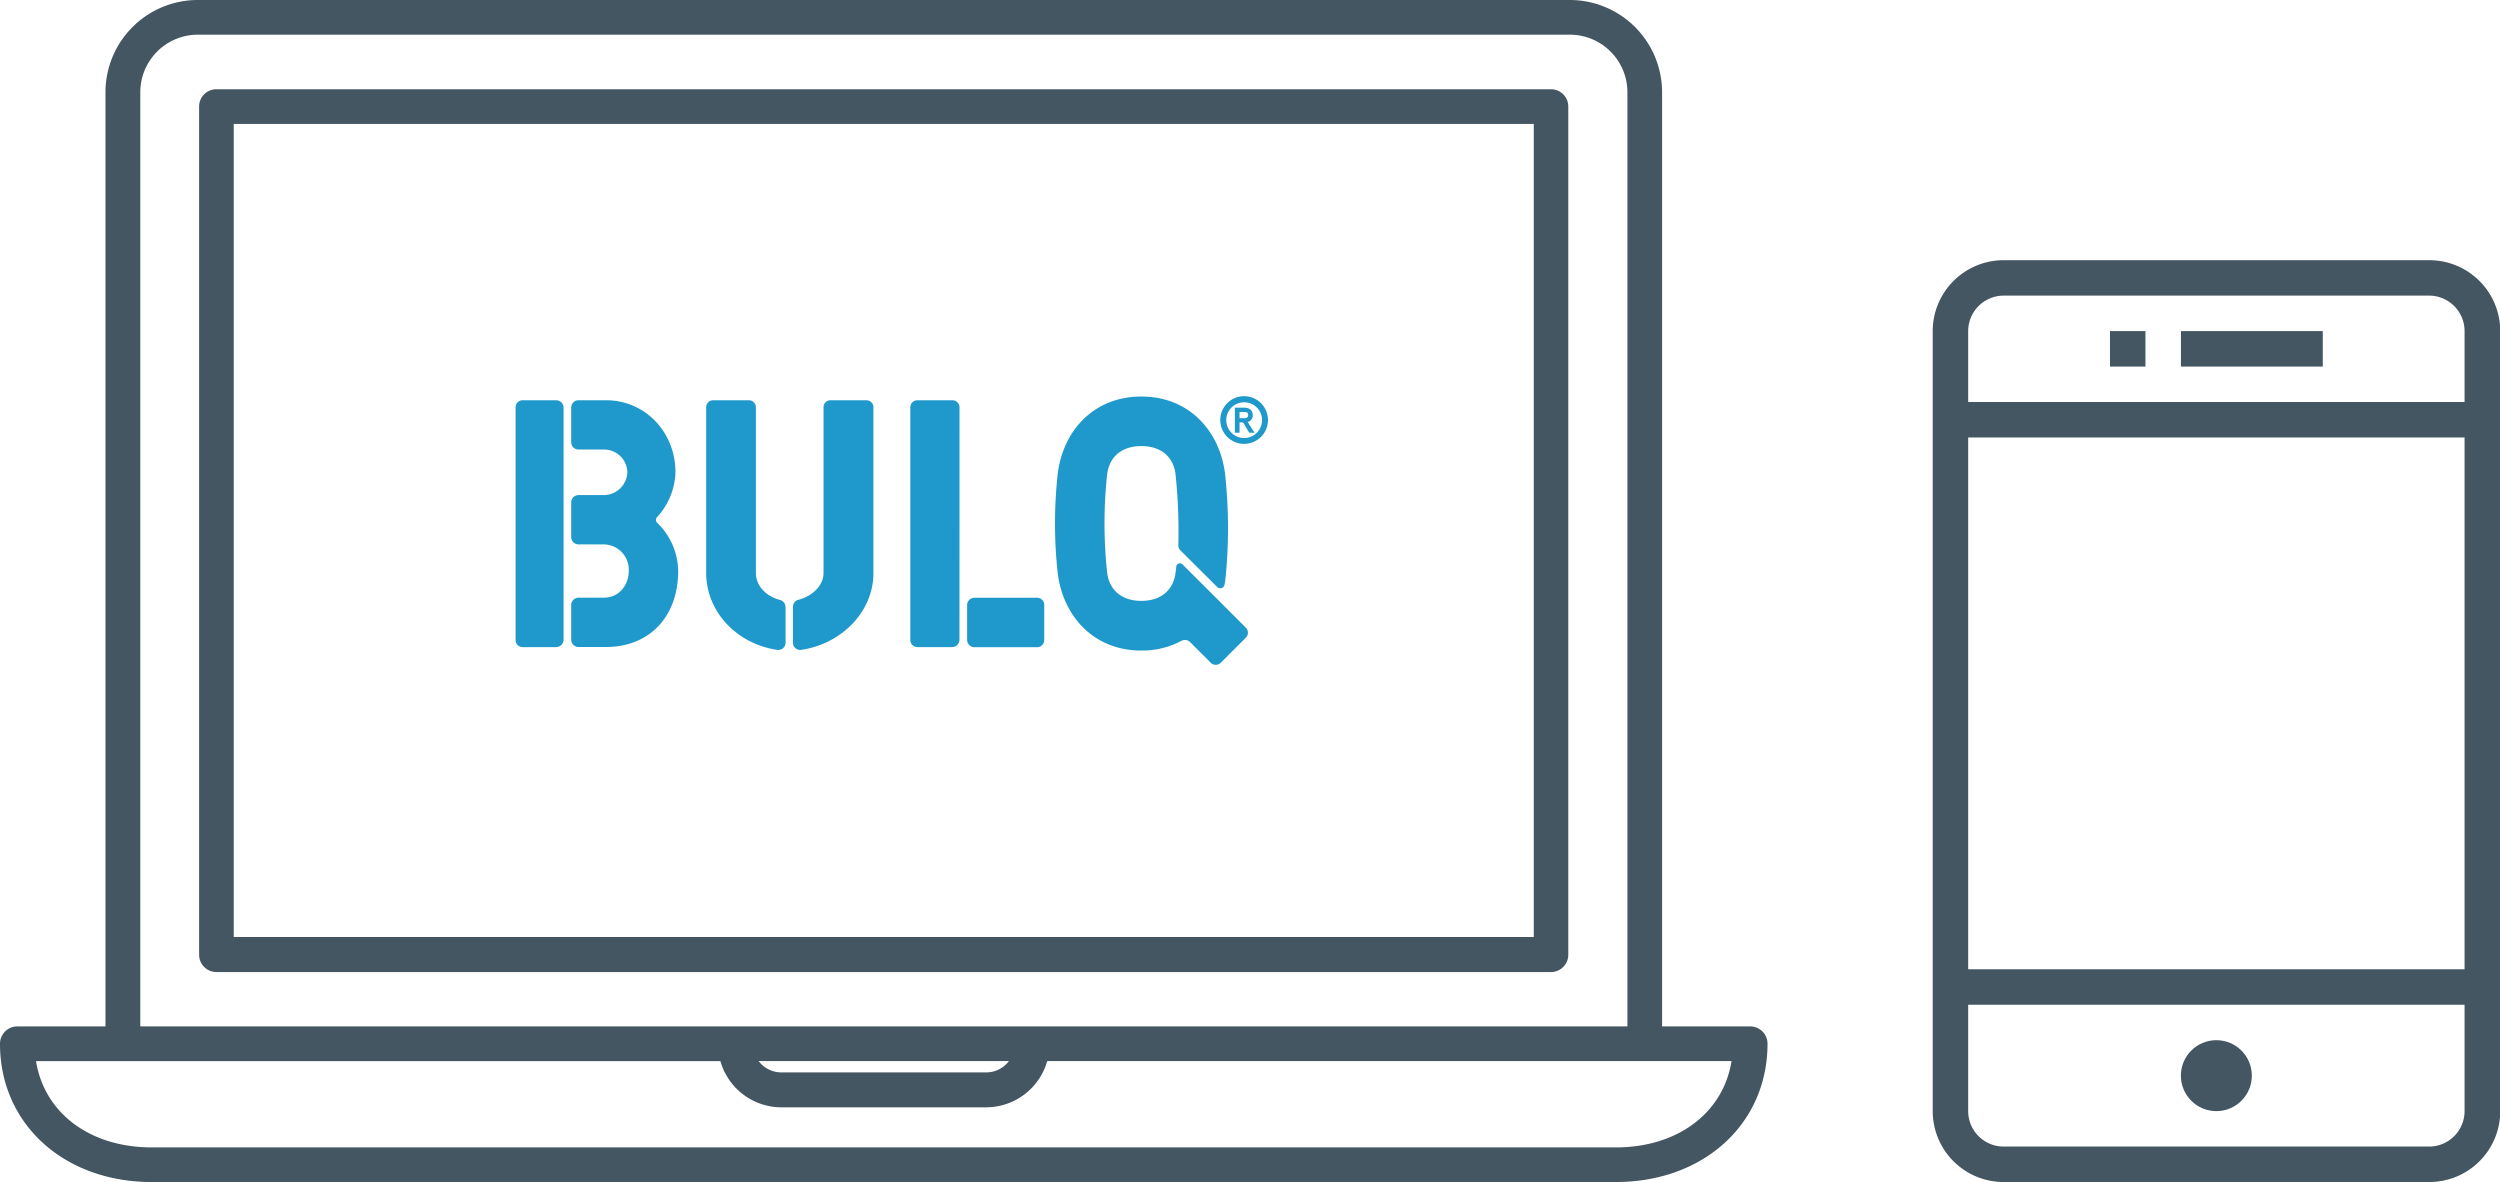
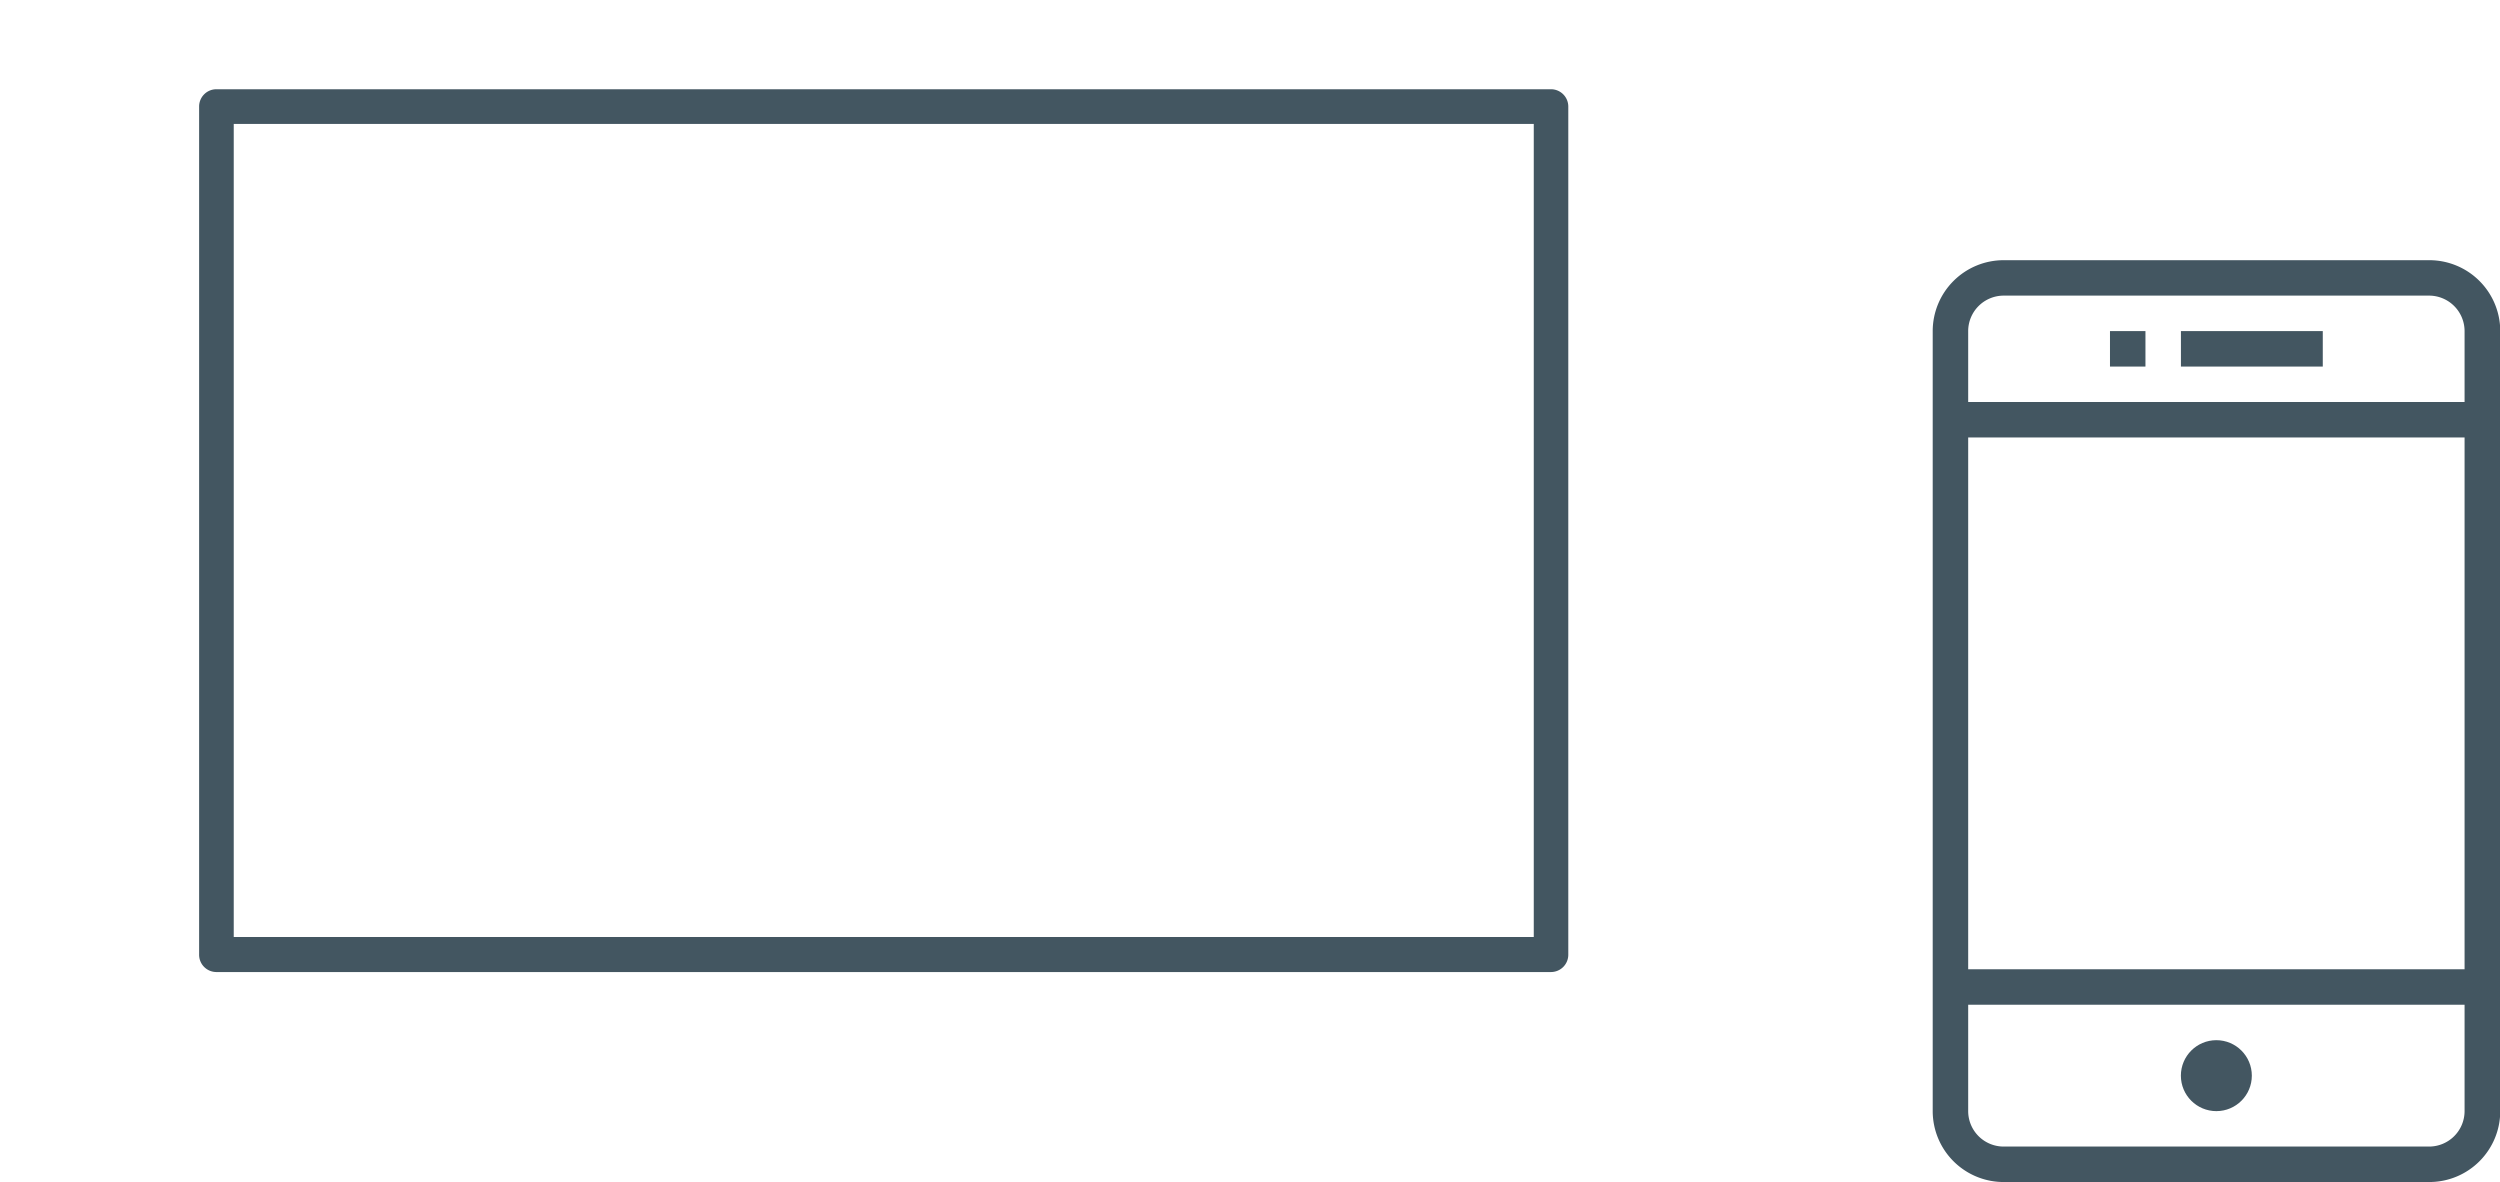
<svg xmlns="http://www.w3.org/2000/svg" id="Layer_1" data-name="Layer 1" viewBox="0 0 498.95 235.91">
  <defs>
    <style>
            .cls-1{fill:#435661}.cls-2{fill:#1f99cb}
        </style>
  </defs>
-   <path class="cls-1" d="M349.31 204.85h-17.59V18.41A18.43 18.43 0 0 0 313.31 0H39.46a18.43 18.43 0 0 0-18.41 18.41v186.44H3.46A3.46 3.46 0 0 0 0 208.31c0 16 12.74 27.6 30.3 27.6h292.17c17.55 0 30.29-11.61 30.29-27.6a3.45 3.45 0 0 0-3.45-3.46zM28 18.41A11.5 11.5 0 0 1 39.46 6.92h273.85a11.5 11.5 0 0 1 11.49 11.49v186.44H28zm173.36 193.36a5.68 5.68 0 0 1-4.53 2.26h-40.89a5.69 5.69 0 0 1-4.53-2.26zM322.47 229H30.3c-12.43 0-21.46-6.92-23.11-17.22h136.59a12.67 12.67 0 0 0 12.16 9.22h40.89a12.69 12.69 0 0 0 12.17-9.23h136.58c-1.65 10.3-10.69 17.23-23.11 17.23z" />
  <path class="cls-1" d="M313 190.5V21.27a3.46 3.46 0 0 0-3.46-3.46H43.2a3.45 3.45 0 0 0-3.46 3.46V190.5a3.45 3.45 0 0 0 3.46 3.5h266.37a3.46 3.46 0 0 0 3.43-3.5zm-6.89-3.5H46.65V24.73h259.46V187zM399.89 235.91h84.91a14.16 14.16 0 0 0 14.2-14.15V66.08a14.16 14.16 0 0 0-14.2-14.15h-84.91a14.16 14.16 0 0 0-14.16 14.15v155.68a14.16 14.16 0 0 0 14.16 14.15zm-7.08-169.83a7.09 7.09 0 0 1 7.08-7.08h84.91a7.09 7.09 0 0 1 7.08 7.08v14.15h-99.07zm0 21.23h99.07v106.14h-99.07zm0 113.22h99.07v21.23a7.08 7.08 0 0 1-7.08 7.07h-84.91a7.08 7.08 0 0 1-7.08-7.07z" />
  <circle class="cls-1" cx="442.34" cy="214.68" r="7.08" />
  <path class="cls-1" d="M421.11 66.08h7.08v7.08h-7.08zM435.27 66.08h28.31v7.08h-28.31z" />
-   <path class="cls-2" d="M131.22 104.38a.79.79 0 0 1 0-1.26 13.82 13.82 0 0 0 3.59-8.88c0-7.94-6-14.36-13.87-14.36h-5.45a1.46 1.46 0 0 0-1.49 1.46v6.92a1.46 1.46 0 0 0 1.47 1.46h5.09a4.65 4.65 0 0 1 4.65 4.5 4.73 4.73 0 0 1-4.65 4.59h-5.09a1.46 1.46 0 0 0-1.47 1.46v6.92a1.46 1.46 0 0 0 1.47 1.46h5.09a5.06 5.06 0 0 1 4.93 5.28c0 2.81-1.9 5.35-4.93 5.35h-5.09a1.47 1.47 0 0 0-1.47 1.47v6.91a1.47 1.47 0 0 0 1.47 1.47h5.45c8.66 0 14.43-6 14.43-15.2a13.57 13.57 0 0 0-4.15-9.55M111 79.88h-6.7a1.4 1.4 0 0 0-1.4 1.4v46.46a1.41 1.41 0 0 0 1.4 1.41h6.7a1.5 1.5 0 0 0 1.48-1.49v-46.3a1.48 1.48 0 0 0-1.48-1.48M172.88 79.88h-7.12a1.4 1.4 0 0 0-1.4 1.4v33.08c0 2.47-2.19 4.61-5 5.34a1.48 1.48 0 0 0-1.11 1.42v7.14a1.46 1.46 0 0 0 1.7 1.44c8.17-1.26 14.37-7.71 14.37-15.34V81.28a1.4 1.4 0 0 0-1.4-1.4M156.77 121.16a1.46 1.46 0 0 0-1.09-1.42c-2.82-.73-4.82-2.87-4.82-5.38V81.28a1.4 1.4 0 0 0-1.4-1.4h-7.12a1.4 1.4 0 0 0-1.4 1.4v33.08c0 7.67 6.05 14.13 14.15 15.34a1.47 1.47 0 0 0 1.7-1.46v-7.08zM207 119.3h-12.52a1.46 1.46 0 0 0-1.46 1.47v6.93a1.46 1.46 0 0 0 1.46 1.47H207a1.42 1.42 0 0 0 1.41-1.41v-7a1.43 1.43 0 0 0-1.41-1.46M191.5 81.24a1.42 1.42 0 0 0-1.41-1.36h-7a1.41 1.41 0 0 0-1.41 1.4v46.46a1.42 1.42 0 0 0 1.41 1.41H190a1.49 1.49 0 0 0 1.49-1.49zM243.1 119.72l-7.1-7.08a.74.74 0 0 0-1.25.46c0 .41-.08.81-.14 1.2-.35 3.09-2.53 5.62-6.82 5.62s-6.46-2.53-6.82-5.62a91 91 0 0 1 0-19.66c.36-3.08 2.53-5.61 6.82-5.61s6.47 2.53 6.82 5.61a108.53 108.53 0 0 1 .56 14.11 1.45 1.45 0 0 0 .43 1.11l7.33 7.29a.86.86 0 0 0 1.46-.45c.08-.44.14-.87.2-1.31a100.44 100.44 0 0 0-.08-20.73c-1-8.42-7-15.52-16.72-15.52s-15.73 7.1-16.7 15.52a91 91 0 0 0 0 19.66c1 8.42 7 15.52 16.7 15.52a16.7 16.7 0 0 0 8-1.94 1.47 1.47 0 0 1 1.74.26l4.11 4.11a1.41 1.41 0 0 0 2 0l5-5a1.4 1.4 0 0 0 0-2zM248.32 88.59a4.76 4.76 0 1 1 4.74-4.76 4.76 4.76 0 0 1-4.74 4.76zm0-8.3a3.56 3.56 0 0 0-3.58 3.56 3.57 3.57 0 1 0 7.14 0 3.55 3.55 0 0 0-3.56-3.56zm1 6.07l-1-1.68a.53.53 0 0 0-.58-.38h-.35v2.06h-.93v-5h1.82c1 0 1.74.45 1.74 1.5a1.33 1.33 0 0 1-1 1.36s1.18 1.88 1.36 2.16zm-1-4.13h-.93v1.24h.93c.43 0 .79-.12.79-.63s-.32-.61-.73-.61z" />
</svg>